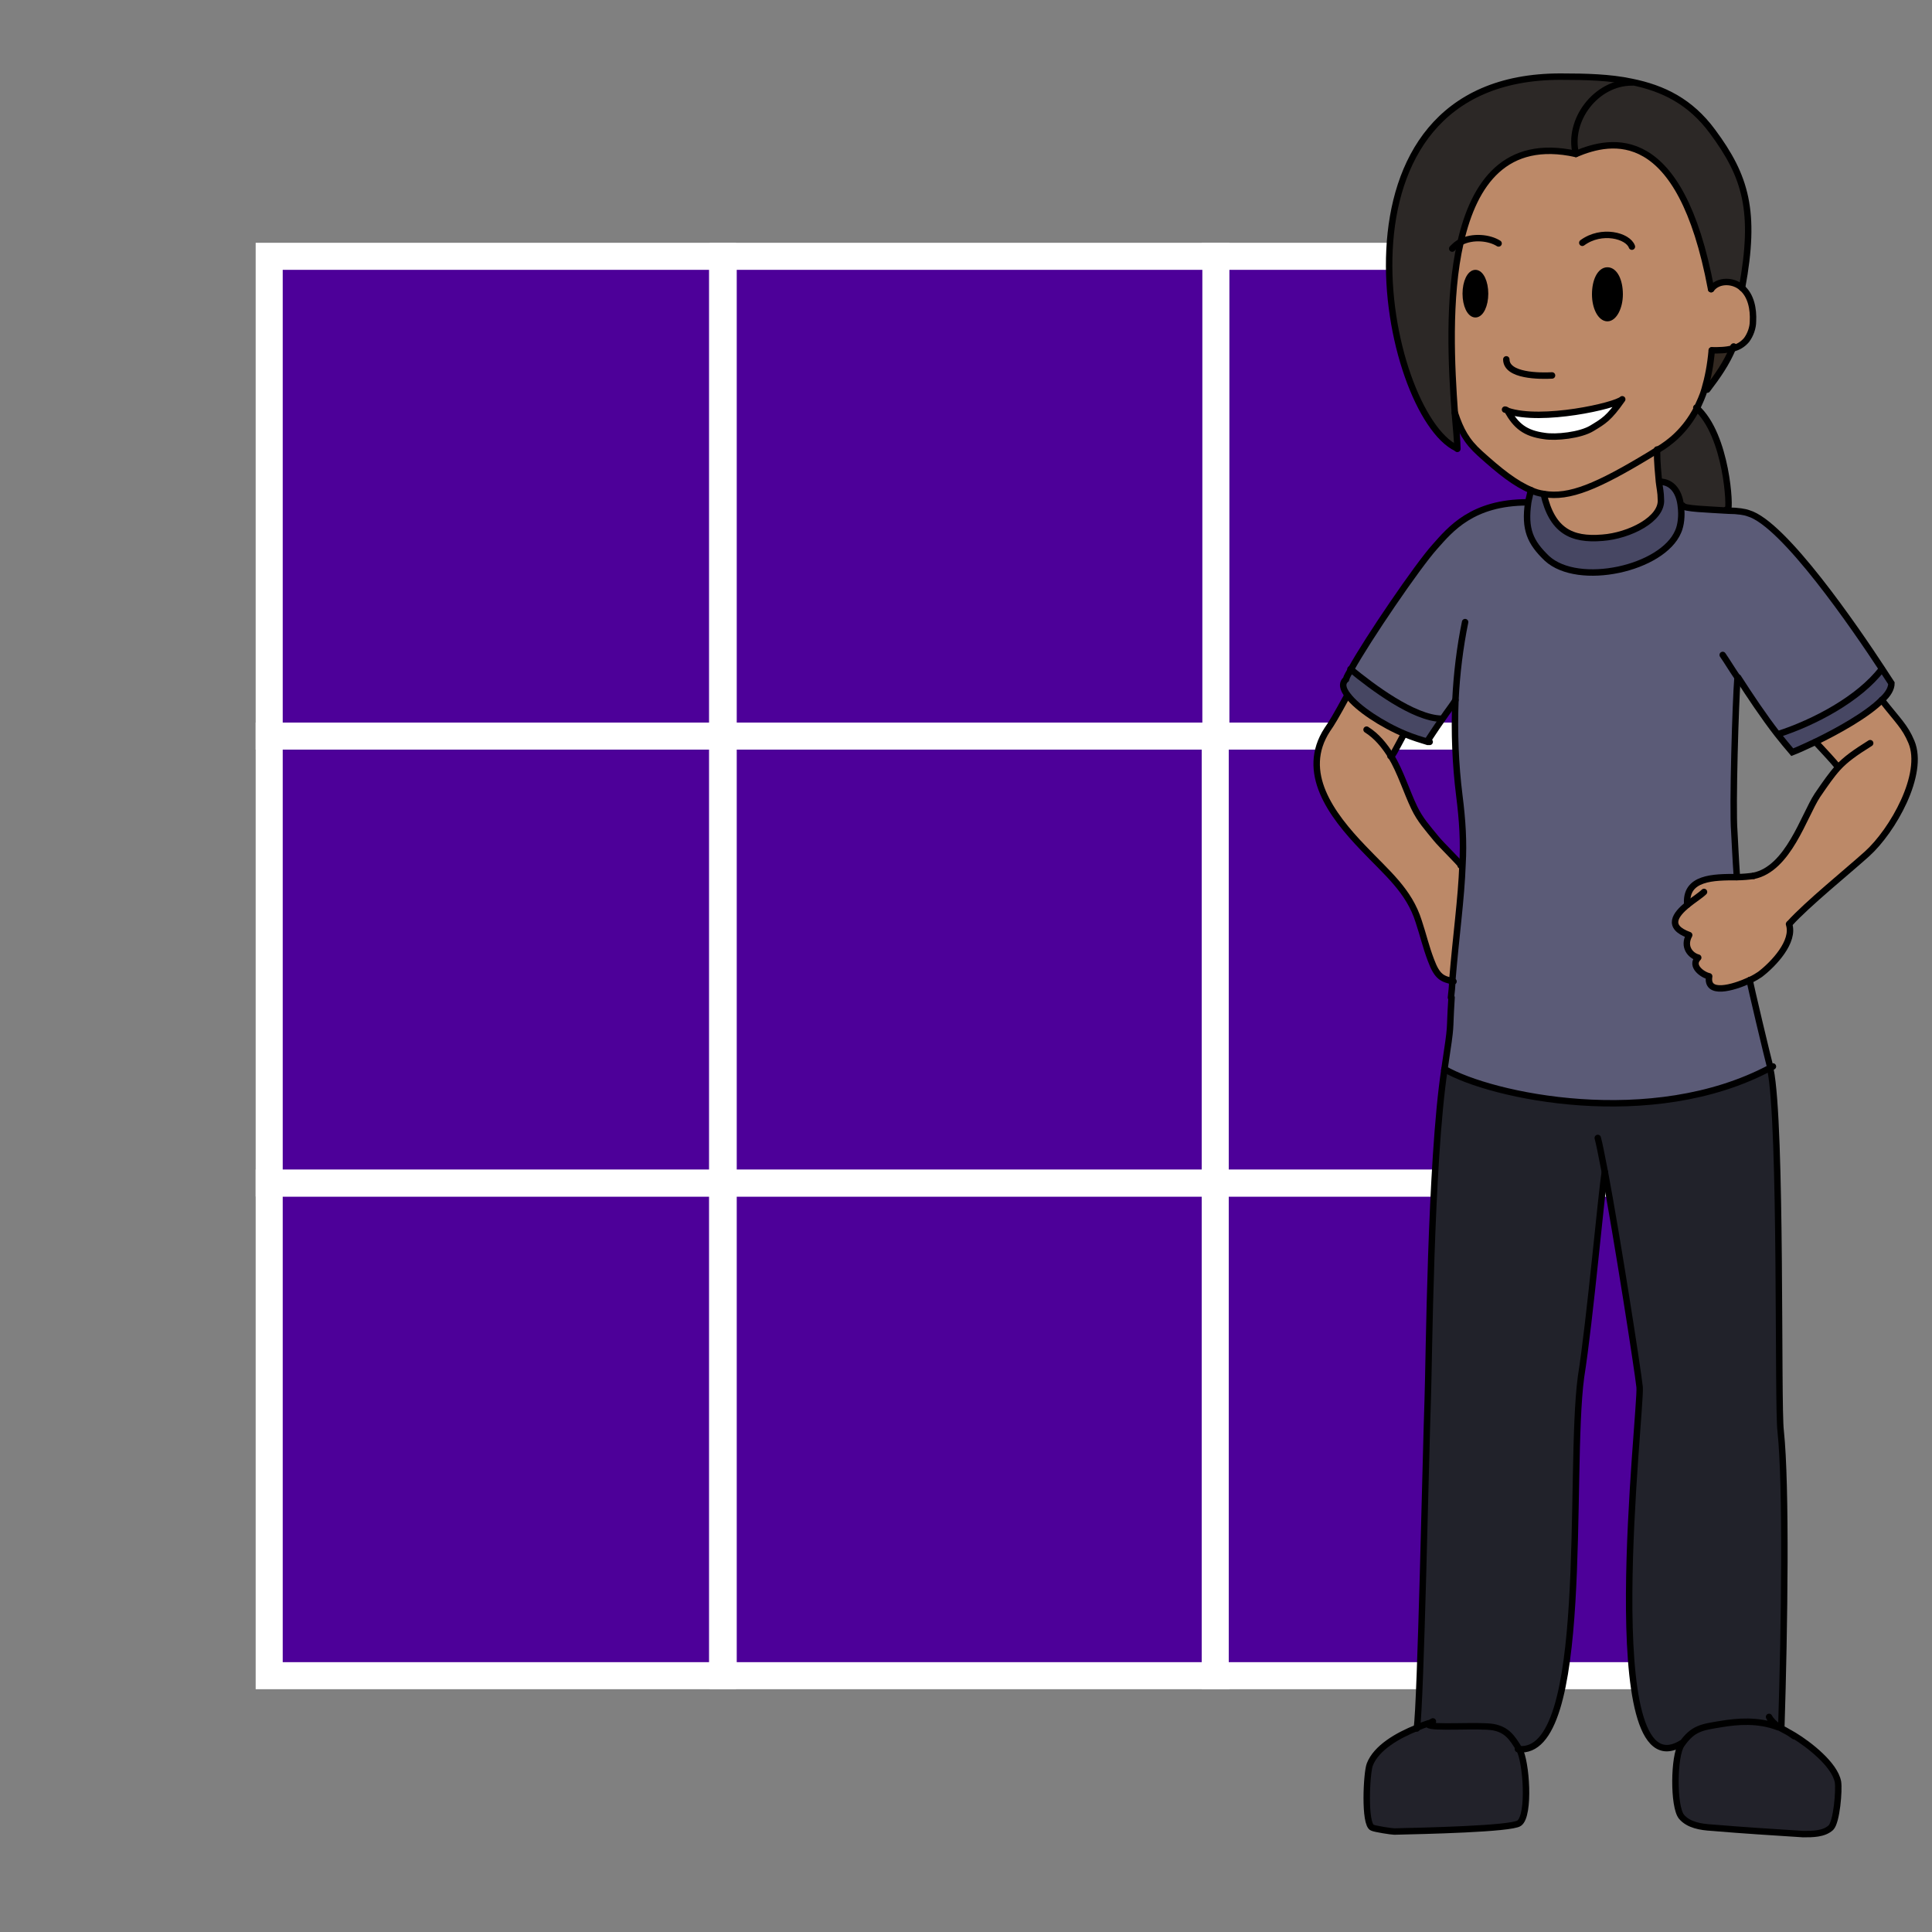
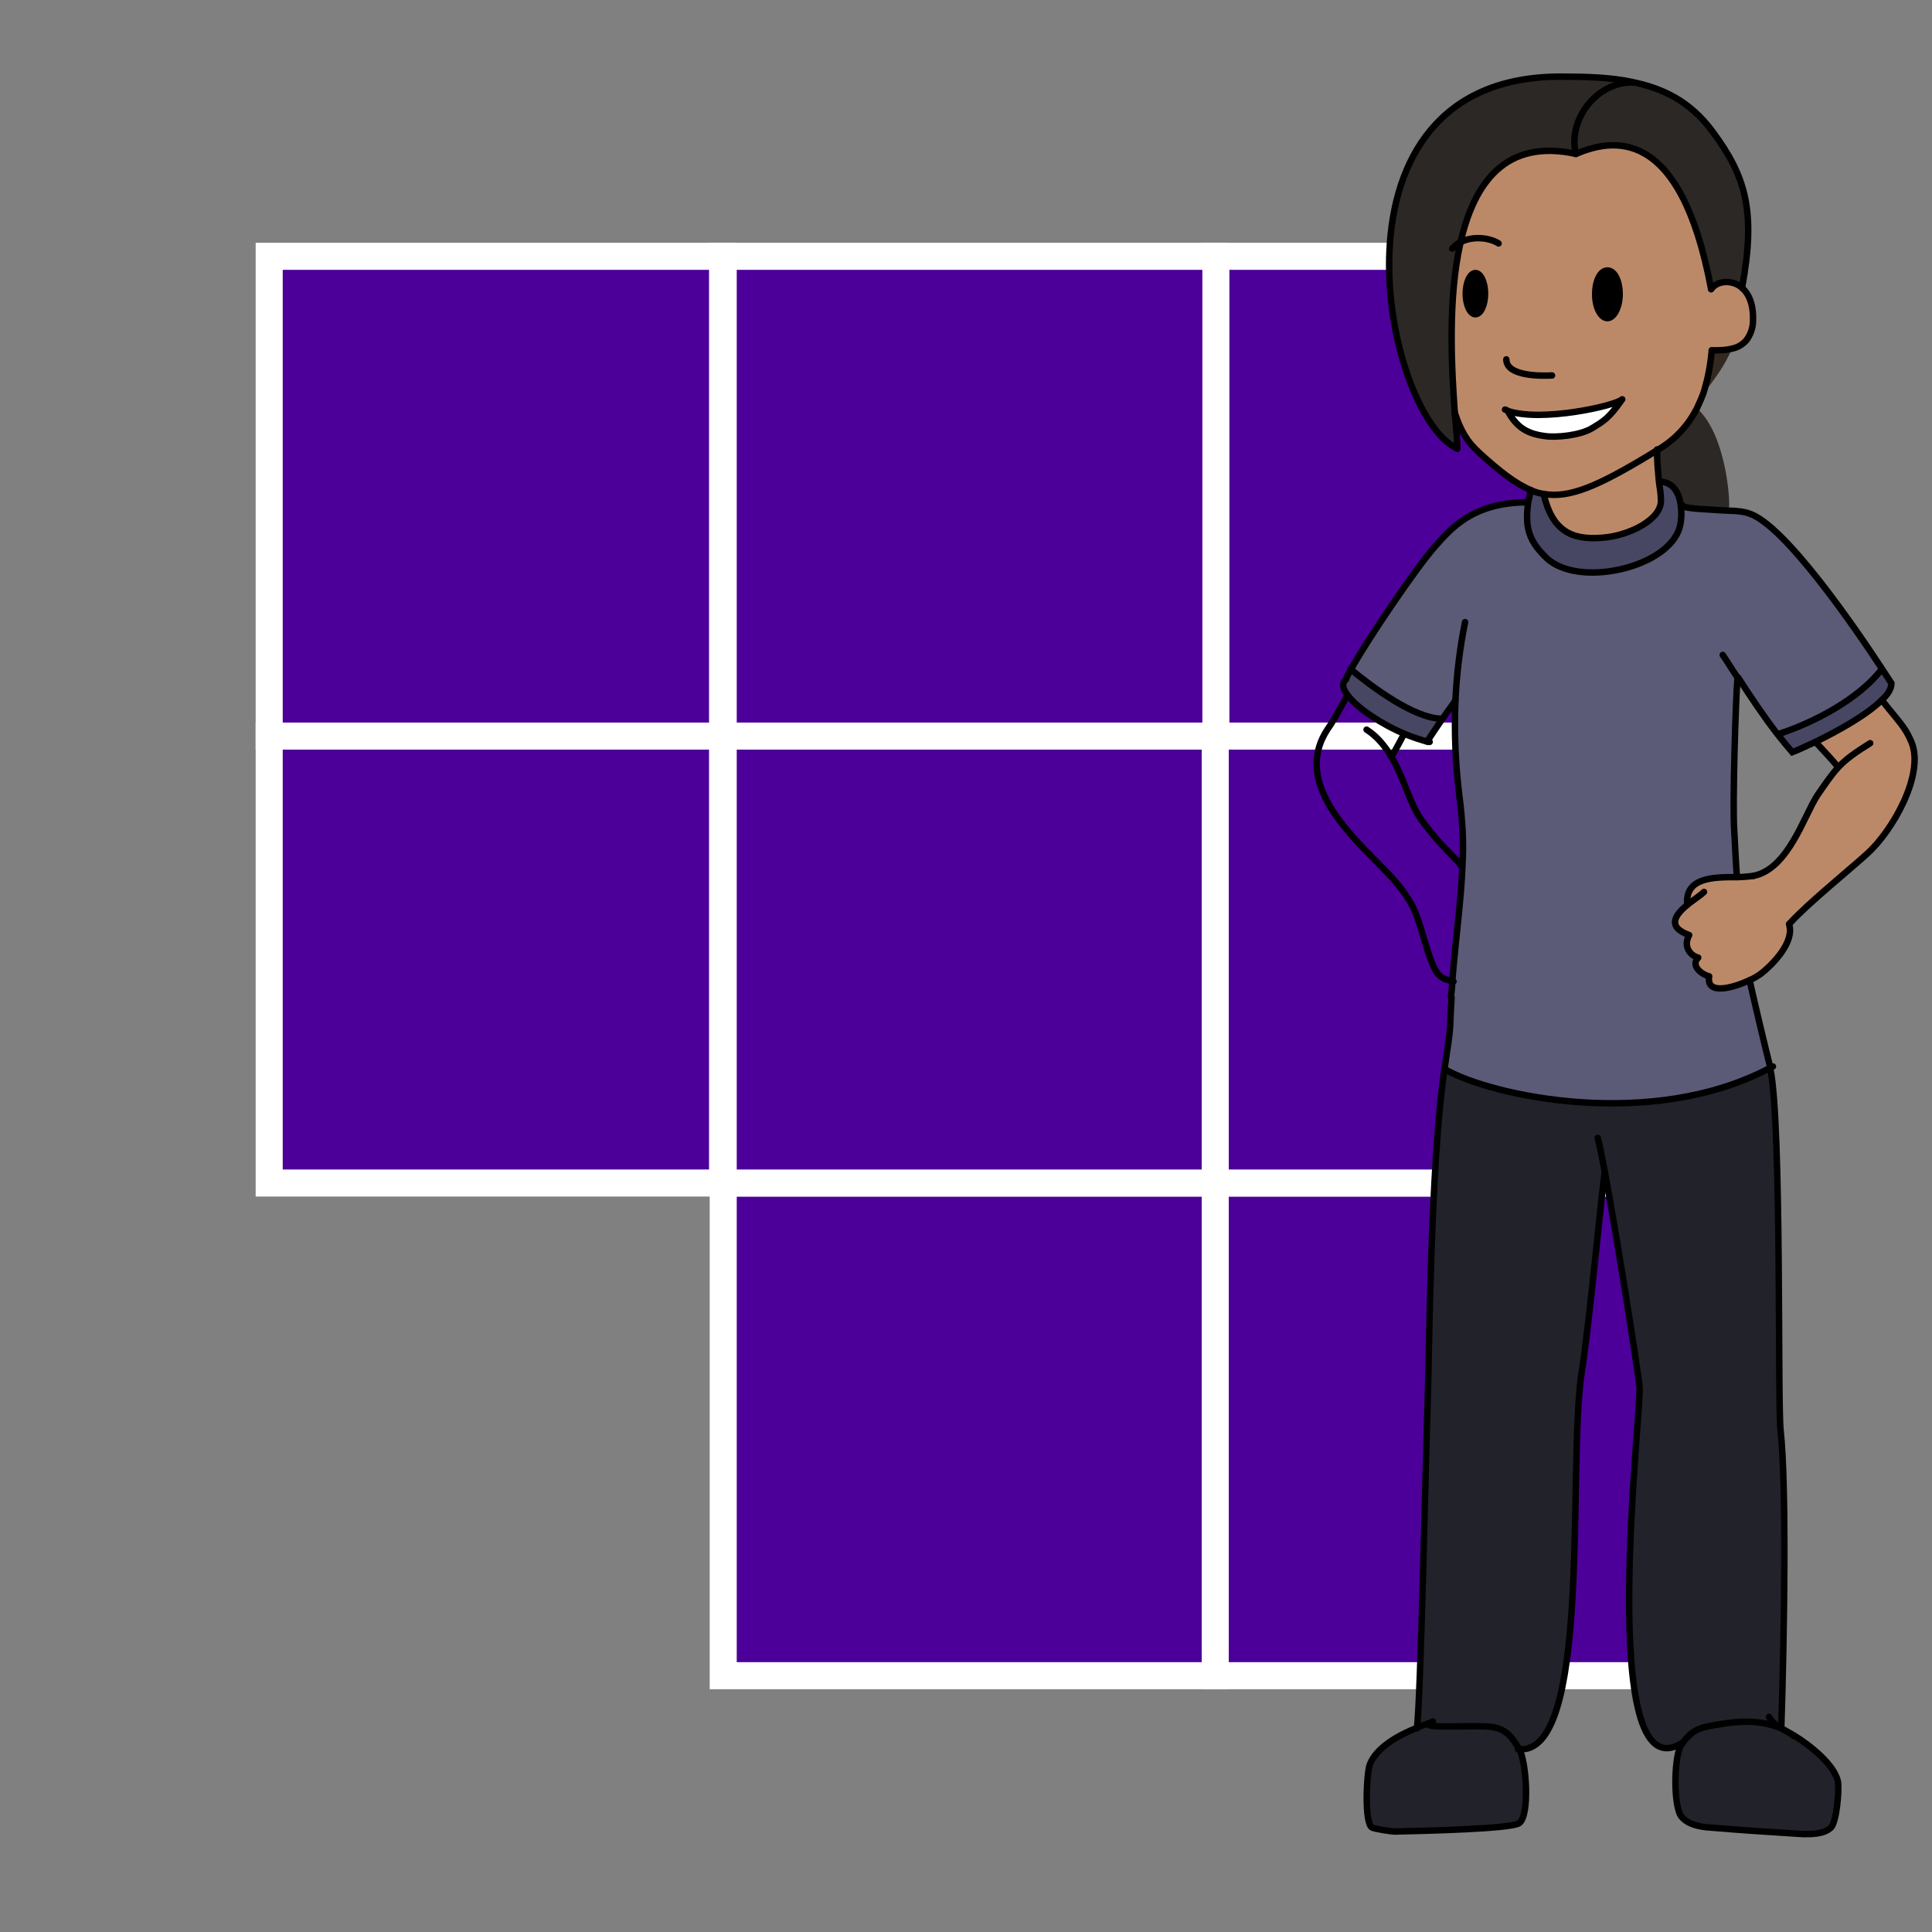
<svg xmlns="http://www.w3.org/2000/svg" id="Layer_5" width="300" height="300" viewBox="0 0 300 300">
  <rect x="0" y="0" width="300" height="300" fill="#808080" stroke="none" />
  <defs>
    <style>.cls-1{stroke-linejoin:round;}.cls-1,.cls-2{fill:none;stroke:#000;stroke-linecap:round;}.cls-2,.cls-3{stroke-miterlimit:10;}.cls-3{fill:#4d0099;stroke:#fff;stroke-width:4.2px;}.cls-4,.cls-5,.cls-6,.cls-7,.cls-8,.cls-9,.cls-10,.cls-11,.cls-12{stroke-width:0px;}.cls-5{fill:#474763;}.cls-6{fill:#2c2826;}.cls-7{fill:#5b5b77;}.cls-8{fill:#21222a;}.cls-9{fill:#22222a;}.cls-10{fill:#bc8968;}.cls-11{fill:#332921;}.cls-12{fill:#fff;}</style>
  </defs>
-   <rect class="cls-3" x="41.8" y="183.7" width="70.4" height="76.5" />
  <rect class="cls-3" x="112.3" y="183.7" width="76.5" height="76.5" />
  <rect class="cls-3" x="112.3" y="114.3" width="76.5" height="69.4" />
  <rect class="cls-3" x="188.7" y="183.7" width="69.4" height="76.5" />
  <rect class="cls-3" x="188.7" y="114.3" width="69.4" height="69.4" />
  <rect class="cls-3" x="188.7" y="39.8" width="69.4" height="74.5" />
  <rect class="cls-3" x="112.3" y="39.8" width="76.5" height="74.5" />
  <rect class="cls-3" x="41.8" y="114.3" width="70.4" height="69.4" />
  <rect class="cls-3" x="41.8" y="39.8" width="70.4" height="74.5" />
  <path class="cls-10" d="m262,140.5h0c-.4-4.4,4.1-4.3,7.7-4.3,1,0,1.9,0,2.6-.2,5.4-1.1,7.8-9.3,9.9-12.5,1.3-1.9,2.2-3.2,3.2-4.3-.6-.8-2.3-2.6-3.5-3.9,3.5-1.7,8-4.2,10.3-6.5,2.5,3.2,3.6,4.1,4.6,6.5,2.1,5-2.9,13.8-6.9,17.4-3,2.7-9.3,7.8-12,10.8.9,2.8-2.4,6.3-4.5,7.8-.3.2-.9.6-1.6.9-2.6,1.2-6.8,2.4-6.3-.6-1-.1-3-1.5-1.7-2.9-1.2-.3-2.4-1.8-1.4-3.5-3.6-1.3-2.2-3.2-.3-4.7Z" />
  <path class="cls-5" d="m281.9,115.3c-1.5.7-2.8,1.3-3.6,1.6-.7-.8-1.5-1.8-2.3-2.8h.2c5.6-1.9,12.5-5.5,16.1-10.2h0c.9,1.4,1.5,2.3,1.5,2.3,0,.8-.5,1.7-1.5,2.6-2.3,2.3-6.8,4.8-10.3,6.5Z" />
  <path class="cls-7" d="m226,108.7c-.3.6-1.2,1.7-2,2.9h-.2c-4.3-.1-10.7-5-14.1-7.8,2.6-4.7,10.3-16,13-19,2.5-2.7,5.8-7,14.4-6.9h.2c-.6,4.3.3,6.3,2.9,8.7,4.9,4.5,18,1.6,20.4-4.2.4-.9.6-2.4.4-3.9h.2c0,.5,4,.6,7.1.8,1.4,0,2.6.2,3.1.4,5.5,1.6,16.7,18,20.7,24.1h0c-3.5,4.7-10.5,8.3-16.1,10.1h-.2c-2.1-2.6-4.3-5.9-6.1-8.7-.3,3.6-.8,20.2-.5,23.9.1,1.7.2,4.2.4,7-3.6,0-8.1,0-7.7,4.3h0c-1.8,1.5-3.3,3.4.3,4.7-1,1.8.2,3.2,1.4,3.5-1.3,1.3.7,2.7,1.7,2.9-.5,3,3.7,1.8,6.3.6,0,.4,2.9,12.1,3.2,13.6-18.4,9.7-43.4,4.3-50.6.2,1.3-8,.7-4.9,1.1-11.1,0-.9.1-1.7.2-2.5.6-7.3,1.4-12.7,1.6-18.2.1-3.4,0-6.8-.5-10.7-.7-4.9-.9-9.9-.6-14.8Z" />
  <path class="cls-9" d="m285.4,276.6c.2,1.3-.2,6.2-1.1,7.1-1.1,1-2.8,1-4.3,1-4.7-.3-9.5-.6-14.2-1-1.7-.1-3.6-.4-4.7-1.7-1.3-1.6-1.2-9.5,0-11.2,1.8-2.6,3.2-2.7,6.2-3.2,2.4-.4,5.7-.7,8.8.5.8.5,1.7.9,2.5,1.4,2.3,1.4,6.3,4.5,6.8,7.2Z" />
  <path class="cls-8" d="m221.7,267.6c-.6.2-1.2.4-1.8.7.6-3.7,1.4-42.8,1.7-51.2.2-5.4.5-36.5,2.6-51.2,7.2,4.2,32.2,9.6,50.6-.2v.2c1.8,8.6,1.2,52.3,1.6,56.2.9,8.5.6,30.5.1,46.1-.2,0-.3-.1-.5-.2-3.2-1.3-6.4-1-8.8-.5-3.1.5-4.4.7-6.2,3.2-13.3,8-6.2-51.8-6.5-55.3-.3-2.8-3.5-23.3-5.4-33.4-.5,2.8-2.3,23-3.7,31.8-2,14.9,1.6,59.2-9.8,57.8-1.1-1.8-1.9-3-4-3.4-2.1-.4-9.7.2-10.1-.4h0Z" />
  <path class="cls-10" d="m234.2,63.7h0c1.3,2.3,2.7,3.6,5.7,4,1.9.2,5.6-.1,7.4-1.2,1.8-1.1,2.5-1.5,4.7-4.5-1,1-12.5,3.6-17.8,1.8Zm-7.4-26.2c2.1-9.2,7-16.1,17.9-13.7,5.5-2.3,16.2-4.7,21,21,1.1-1.5,3.5-1.4,4.8-.2,1.4,1.2,1.8,3.3,1.7,5.2,0,1-.4,2.1-1,2.9-.6.7-1.3,1.1-2.1,1.3-1.1.3-2.2.3-3.3.3-.2,2.3-.5,4.3-1.1,6-.4,1.1-.8,2.1-1.2,3-1.8,3.5-4.3,5.4-6,6.4-.5.3-1,.6-1.3.8-8,5-12.5,6.8-16.5,6.1-.7-.1-1.3-.3-2-.6-2.4-1-4.8-2.9-7.9-5.7-2.1-1.9-3-3.6-3.9-6.3-.5-7-1.1-17.8.9-26.5Zm24.8,8.1c0-2-.9-3.7-1.9-3.7s-1.9,1.6-1.9,3.7.8,3.7,1.9,3.7,1.9-1.6,1.9-3.7Zm-20.9,0c0-1.8-.7-3.2-1.5-3.2s-1.5,1.4-1.5,3.2.7,3.2,1.5,3.2,1.5-1.4,1.5-3.2Z" />
  <path class="cls-6" d="m265.9,20.4c5.2,7,6.8,12.4,4.6,24.3-1.4-1.2-3.7-1.3-4.8.2-4.8-25.7-15.5-23.4-21-21-1.3-5.2,3.1-11.1,8.7-11.1h0c5,.9,9.2,3.1,12.6,7.7Z" />
  <path class="cls-6" d="m268.4,79.1v.3c-3.1-.2-7.1-.4-7.1-.8h-.2c-.2-2-1.2-3.8-3.3-3.8-.1-1.3-.3-2.8-.3-5,1.7-1,4.2-2.9,6-6.4,4.8,4.3,5.3,15.8,4.9,15.8Z" />
  <path class="cls-11" d="m265.7,54.3c1.1,0,2.3,0,3.3-.3-1,2.4-2.4,4.4-4,6.5h-.4c.5-1.8.9-3.8,1.1-6.2Z" />
  <path class="cls-5" d="m261,78.6c.2,1.5,0,3-.4,3.9-2.4,5.9-15.4,8.7-20.4,4.2-2.7-2.4-3.6-4.5-2.9-8.7,0-.6.2-1.2.4-1.9.6.3,1.3.5,2,.6h0c1.3,5.7,4.3,7.2,9.1,6.8,4.2-.3,9.4-2.9,9.1-6,0-1-.2-1.8-.3-2.7,2.2,0,3.1,1.8,3.3,3.8Z" />
  <path class="cls-10" d="m258,77.5c.2,3.1-4.9,5.6-9.1,6-4.9.4-7.8-1.1-9.1-6.8h0c4,.7,8.4-1.2,16.5-6.1.3-.2.8-.5,1.3-.8,0,2.3.1,3.7.3,5,0,.9.2,1.7.3,2.7Z" />
  <path class="cls-6" d="m226.7,37.6c-2,8.7-1.4,19.5-.9,26.5.2,2.4.3,4.4.4,5.6-11.3-5.2-21.9-57.6,16.1-57.7,4,0,7.7.1,11,.8h0c-5.6,0-9.9,5.9-8.7,11.1-10.9-2.4-15.9,4.5-17.9,13.7Z" />
  <path class="cls-4" d="m249.6,42c1,0,1.9,1.6,1.9,3.7s-.9,3.7-1.9,3.7-1.9-1.6-1.9-3.7.8-3.7,1.9-3.7Z" />
  <path class="cls-12" d="m252,62c-2.1,3-2.9,3.4-4.7,4.5-1.8,1.1-5.6,1.5-7.4,1.2-3-.4-4.4-1.6-5.7-3.9h0c5.3,1.7,16.8-.9,17.8-1.9Z" />
  <path class="cls-9" d="m235.8,271.6c1.1,1.8,1.7,10.3,0,11.5-1.2.9-15,1.2-19.4,1.3-.4,0-3-.4-3.4-.6-1.3-.5-.9-8.5-.4-9.8,1-2.6,4.3-4.5,7.3-5.7.6-.3,1.2-.5,1.8-.7h0c.4.7,8,.2,10.1.5,2.1.4,2.9,1.6,4,3.4Z" />
  <path class="cls-4" d="m229.1,42.4c.8,0,1.5,1.4,1.5,3.2s-.7,3.2-1.5,3.2-1.5-1.4-1.5-3.2.7-3.2,1.5-3.2Z" />
-   <path class="cls-10" d="m215.9,117.4c1.5,2.5,2.4,5.5,3.6,8,.9,1.9,2.1,3.2,3.4,4.8.8,1,3.8,3.9,3.8,4.1h.4c-.2,5.5-1,10.9-1.6,18.2h0c-1.6-.4-2.5-.6-3.5-3.3-.8-2.1-1.2-3.9-1.9-6-1.6-4.8-4.9-7.5-8.6-11.4-5-5.2-9.9-11.9-5.6-18.4.7-1.1,1.4-2,3.1-5.3,1.5,2,5.3,4.5,8.9,6h0c-1.3,2.5-1.9,3.7-2.1,3.4Z" />
  <path class="cls-5" d="m224,111.7c-1,1.4-1.9,2.8-2.3,3.4h0c-1.1-.2-2.3-.6-3.5-1.1-3.6-1.5-7.4-4-8.9-6-.7-1-.9-1.9-.3-2.5.1-.4.4-.9.8-1.6,3.3,2.8,9.8,7.6,14.1,7.7h.2Z" />
  <path class="cls-2" d="m225.9,64.1c.9,2.7,1.8,4.4,3.9,6.3,3.1,2.8,5.5,4.7,7.9,5.7.6.3,1.3.5,2,.6,4,.7,8.4-1.2,16.5-6.1.3-.2.8-.5,1.3-.8,1.7-1,4.2-2.9,6-6.4.4-.9.9-1.9,1.2-3,.5-1.7.9-3.7,1.1-6" />
  <path class="cls-2" d="m225.5,38.6c.4-.4.8-.8,1.3-1,1.9-1,4.5-.7,5.9.2" />
-   <path class="cls-2" d="m245.7,37.7c3-2.2,7.1-1.1,7.7.6" />
  <path class="cls-2" d="m239.7,76.7c1.3,5.7,4.3,7.2,9.1,6.8,4.2-.3,9.4-2.9,9.1-6,0-1-.2-1.8-.3-2.7-.1-1.3-.3-2.8-.3-5h0" />
  <path class="cls-2" d="m237.7,76.1c-.1.7-.3,1.3-.4,1.9-.6,4.2.3,6.2,2.9,8.7,4.9,4.5,18,1.6,20.4-4.2.4-.9.6-2.4.4-3.9-.2-2-1.2-3.8-3.3-3.8" />
  <path class="cls-2" d="m237.2,78c-8.6,0-12,4.2-14.4,6.9-2.7,3-10.4,14.3-13,19-.4.7-.7,1.2-.8,1.6-.7.6-.5,1.5.3,2.5,1.5,2,5.3,4.5,8.9,6,1.2.5,2.5.9,3.5,1.2.1,0,.2,0,.3,0" />
  <path class="cls-2" d="m269.8,105.2c-.9-1.3-1.6-2.5-2.3-3.5" />
  <path class="cls-2" d="m261.3,78.5s0,0,0,0c0,.5,4,.6,7.1.8,1.4,0,2.6.2,3.1.4,5.5,1.6,16.7,18,20.7,24.1.9,1.4,1.5,2.3,1.5,2.3,0,.8-.5,1.7-1.5,2.6-2.3,2.3-6.8,4.8-10.3,6.5-1.5.7-2.8,1.3-3.6,1.6-.7-.8-1.5-1.8-2.3-2.8-2.1-2.7-4.3-6-6.1-8.8" />
  <path class="cls-2" d="m227.5,96.6c-.8,3.9-1.3,8-1.5,12.1-.2,5,0,10,.6,14.8.5,3.9.7,7.3.5,10.7-.2,5.5-1,10.9-1.6,18.2,0,.8-.1,1.6-.2,2.5" />
  <path class="cls-2" d="m269.8,105.2h0c-.3,3.6-.8,20.2-.5,23.9.1,1.7.2,4.2.4,7,0,0,0,0,0,.1" />
  <path class="cls-2" d="m225.4,154.9c-.4,6.2.1,3.1-1.1,11.1,7.2,4.2,32.2,9.6,50.6-.2.2,0,.3-.2.4-.2" />
  <path class="cls-2" d="m274.9,166v-.2c-.4-1.5-3.2-13.2-3.2-13.6h0" />
  <path class="cls-2" d="m224.3,166c-2.2,14.6-2.4,45.8-2.6,51.2-.3,8.3-1.1,47.5-1.7,51.2" />
  <path class="cls-2" d="m249.2,182c-.5,2.8-2.3,23-3.7,31.8-2,14.9,1.6,59.2-9.8,57.8" />
  <path class="cls-2" d="m248.1,176.7c.2.7.6,2.7,1.1,5.3,1.9,10.1,5.1,30.6,5.4,33.4.3,3.5-6.8,63.4,6.5,55.3" />
  <path class="cls-2" d="m274.9,166c1.8,8.6,1.1,52.3,1.6,56.2.9,8.5.6,30.5.1,46.1h0" />
  <path class="cls-2" d="m230.6,45.6c0,1.8-.7,3.2-1.5,3.2s-1.5-1.4-1.5-3.2.7-3.2,1.5-3.2,1.5,1.4,1.5,3.2Z" />
  <path class="cls-2" d="m251.5,45.7c0,2-.9,3.7-1.9,3.7s-1.9-1.6-1.9-3.7.8-3.7,1.9-3.7,1.9,1.6,1.9,3.7Z" />
  <path class="cls-2" d="m233.9,55.8c0,2.6,5.2,2.6,7.1,2.5" />
  <path class="cls-1" d="m233.7,63.6c.1,0,.3.1.4.2,5.3,1.8,16.8-.8,17.8-1.8-2.1,3-2.9,3.4-4.7,4.5-1.8,1.1-5.6,1.5-7.4,1.2-3-.4-4.4-1.6-5.7-3.9" />
  <path class="cls-2" d="m270.5,44.7c2.2-11.9.6-17.3-4.6-24.3-3.4-4.6-7.6-6.7-12.6-7.7-3.3-.7-7-.8-11-.8-38,0-27.4,52.4-16.1,57.7" />
  <path class="cls-2" d="m274.7,266.6c.3.6.9,1.1,1.4,1.5.8.5,1.7.9,2.5,1.4,2.3,1.4,6.3,4.5,6.8,7.2.2,1.3-.2,6.2-1.1,7.1-1.1,1-2.8,1-4.3,1-4.7-.3-9.5-.6-14.2-1-1.7-.1-3.6-.4-4.7-1.7-1.3-1.6-1.2-9.5,0-11.2,1.8-2.6,3.2-2.7,6.2-3.2,2.4-.4,5.7-.7,8.8.5.2,0,.3.1.5.2.7.3,1.3.7,2,1.2" />
  <path class="cls-2" d="m221.8,267.8c.4.6,8,0,10.1.4,2.1.4,2.9,1.6,4,3.4s1.7,10.3,0,11.5c-1.2.9-15,1.2-19.4,1.3-.4,0-3-.4-3.4-.6-1.3-.5-.9-8.5-.4-9.8,1-2.6,4.3-4.5,7.3-5.7.6-.3,1.2-.5,1.8-.7.2,0,.5-.2.7-.3" />
  <path class="cls-2" d="m244.7,23.9c-1.3-5.2,3.1-11.1,8.7-11.1" />
  <path class="cls-2" d="m226.3,69.7c0-1.2-.2-3.2-.4-5.6-.5-7-1.1-17.8.9-26.5,2.1-9.2,7-16.1,17.9-13.7,5.5-2.3,16.2-4.7,21,21" />
  <path class="cls-2" d="m265.7,44.9c1.1-1.5,3.5-1.4,4.8-.2,1.4,1.2,1.8,3.3,1.7,5.2,0,1-.4,2.1-1,2.9-.6.7-1.3,1.1-2.1,1.3-1.1.3-2.2.3-3.3.3" />
-   <path class="cls-2" d="m269.2,53.8c0,0,0,.2-.1.2-1,2.4-2.4,4.4-4,6.5" />
  <path class="cls-2" d="m292.2,103.9c-3.5,4.6-10.5,8.3-16.1,10.1" />
  <path class="cls-2" d="m223.8,111.6c-4.3-.1-10.7-4.9-14.1-7.7,0,0,0,0,0,0" />
  <path class="cls-1" d="m209.2,108c-1.8,3.3-2.4,4.3-3.1,5.3-4.3,6.6.6,13.2,5.6,18.4,3.7,3.9,7.1,6.6,8.6,11.4.7,2.1,1.1,3.9,1.9,6,1,2.7,1.8,2.9,3.5,3.3" />
  <path class="cls-1" d="m218,114c-1.3,2.4-1.9,3.7-2.1,3.4,0,0,0,0,0,0" />
  <path class="cls-1" d="m212.2,113.3c1.6,1,2.8,2.5,3.8,4.1,1.5,2.5,2.4,5.5,3.6,8,.9,1.9,2.1,3.2,3.4,4.8.8,1,3.8,3.9,3.8,4.1s0,0,0,0" />
  <path class="cls-1" d="m281.9,115.2s0,0,0,0c1.2,1.3,2.9,3.1,3.5,3.9" />
  <path class="cls-1" d="m292.2,108.7c2.5,3.2,3.6,4.1,4.6,6.5,2.1,5-2.9,13.8-6.9,17.4-3,2.7-9.3,7.8-12,10.8" />
  <path class="cls-1" d="m272.3,136c5.4-1.1,7.8-9.3,9.9-12.5,1.3-1.9,2.2-3.2,3.2-4.3,1.2-1.3,2.6-2.3,5-3.8" />
  <path class="cls-2" d="m271.7,152.2c.7-.3,1.3-.7,1.6-.9,2.1-1.6,5.4-5.1,4.5-7.8" />
  <path class="cls-1" d="m264.6,138.5c-.5.5-1.6,1.2-2.6,2-1.8,1.5-3.3,3.4.3,4.7-1,1.8.2,3.2,1.4,3.5-1.3,1.3.7,2.7,1.7,2.9-.5,3,3.7,1.8,6.3.6" />
  <path class="cls-1" d="m272.3,136c-.7.1-1.7.2-2.6.2-3.6,0-8.1,0-7.7,4.3" />
  <path class="cls-1" d="m226,108.7c-.3.6-1.2,1.7-2,2.9-1,1.4-1.9,2.8-2.3,3.4" />
-   <path class="cls-2" d="m263.4,63.3h0c4.8,4.3,5.3,15.8,4.9,15.8s0,0,0,0" />
</svg>